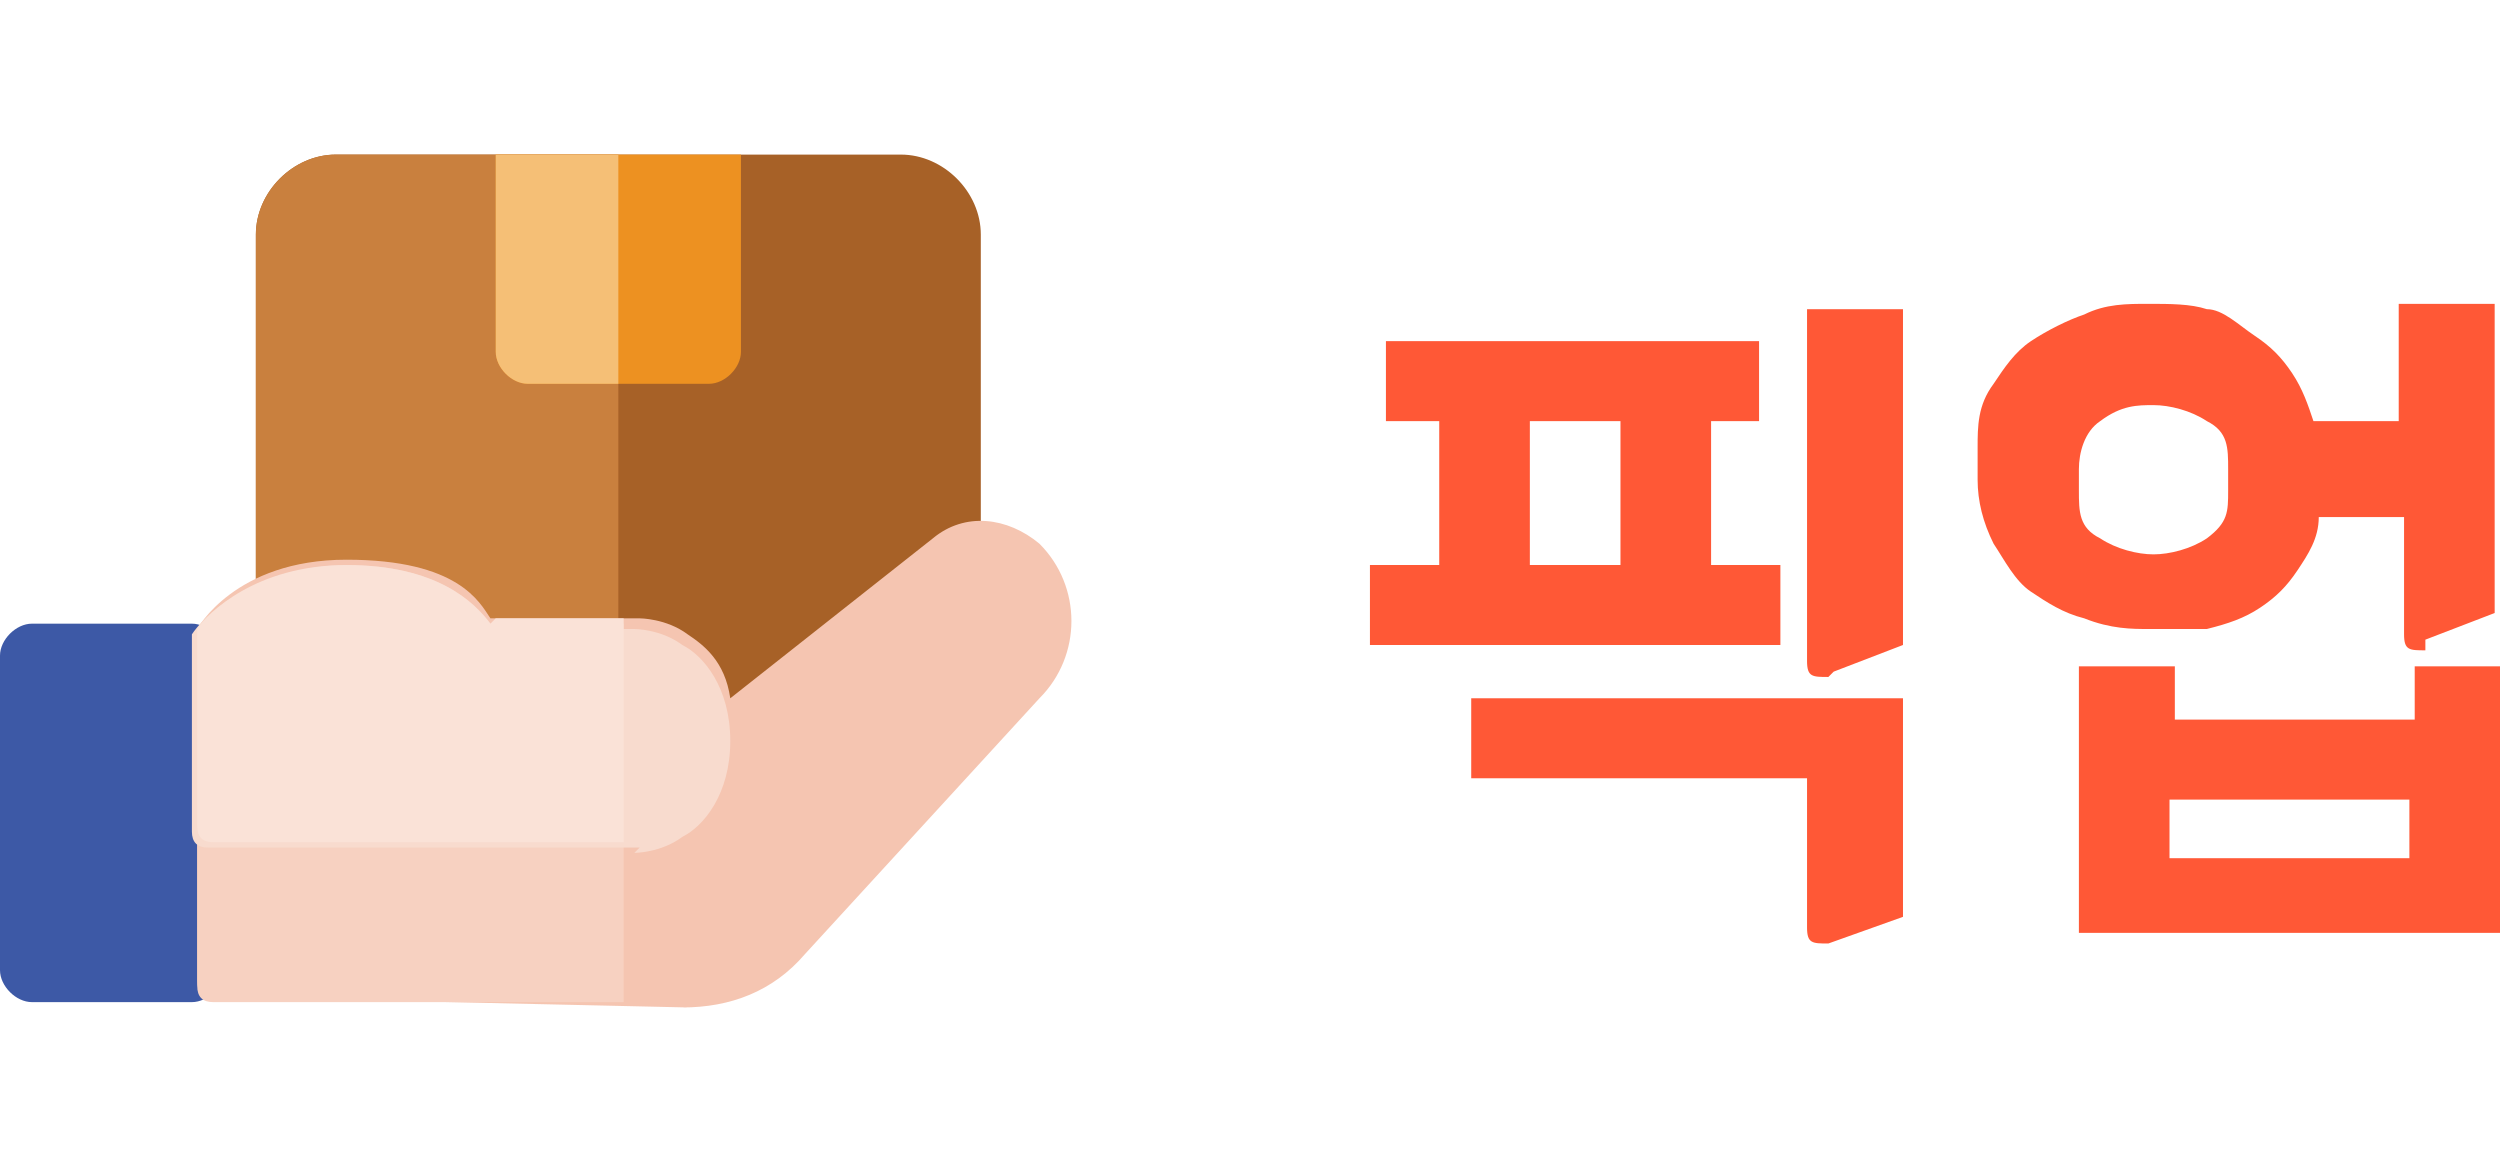
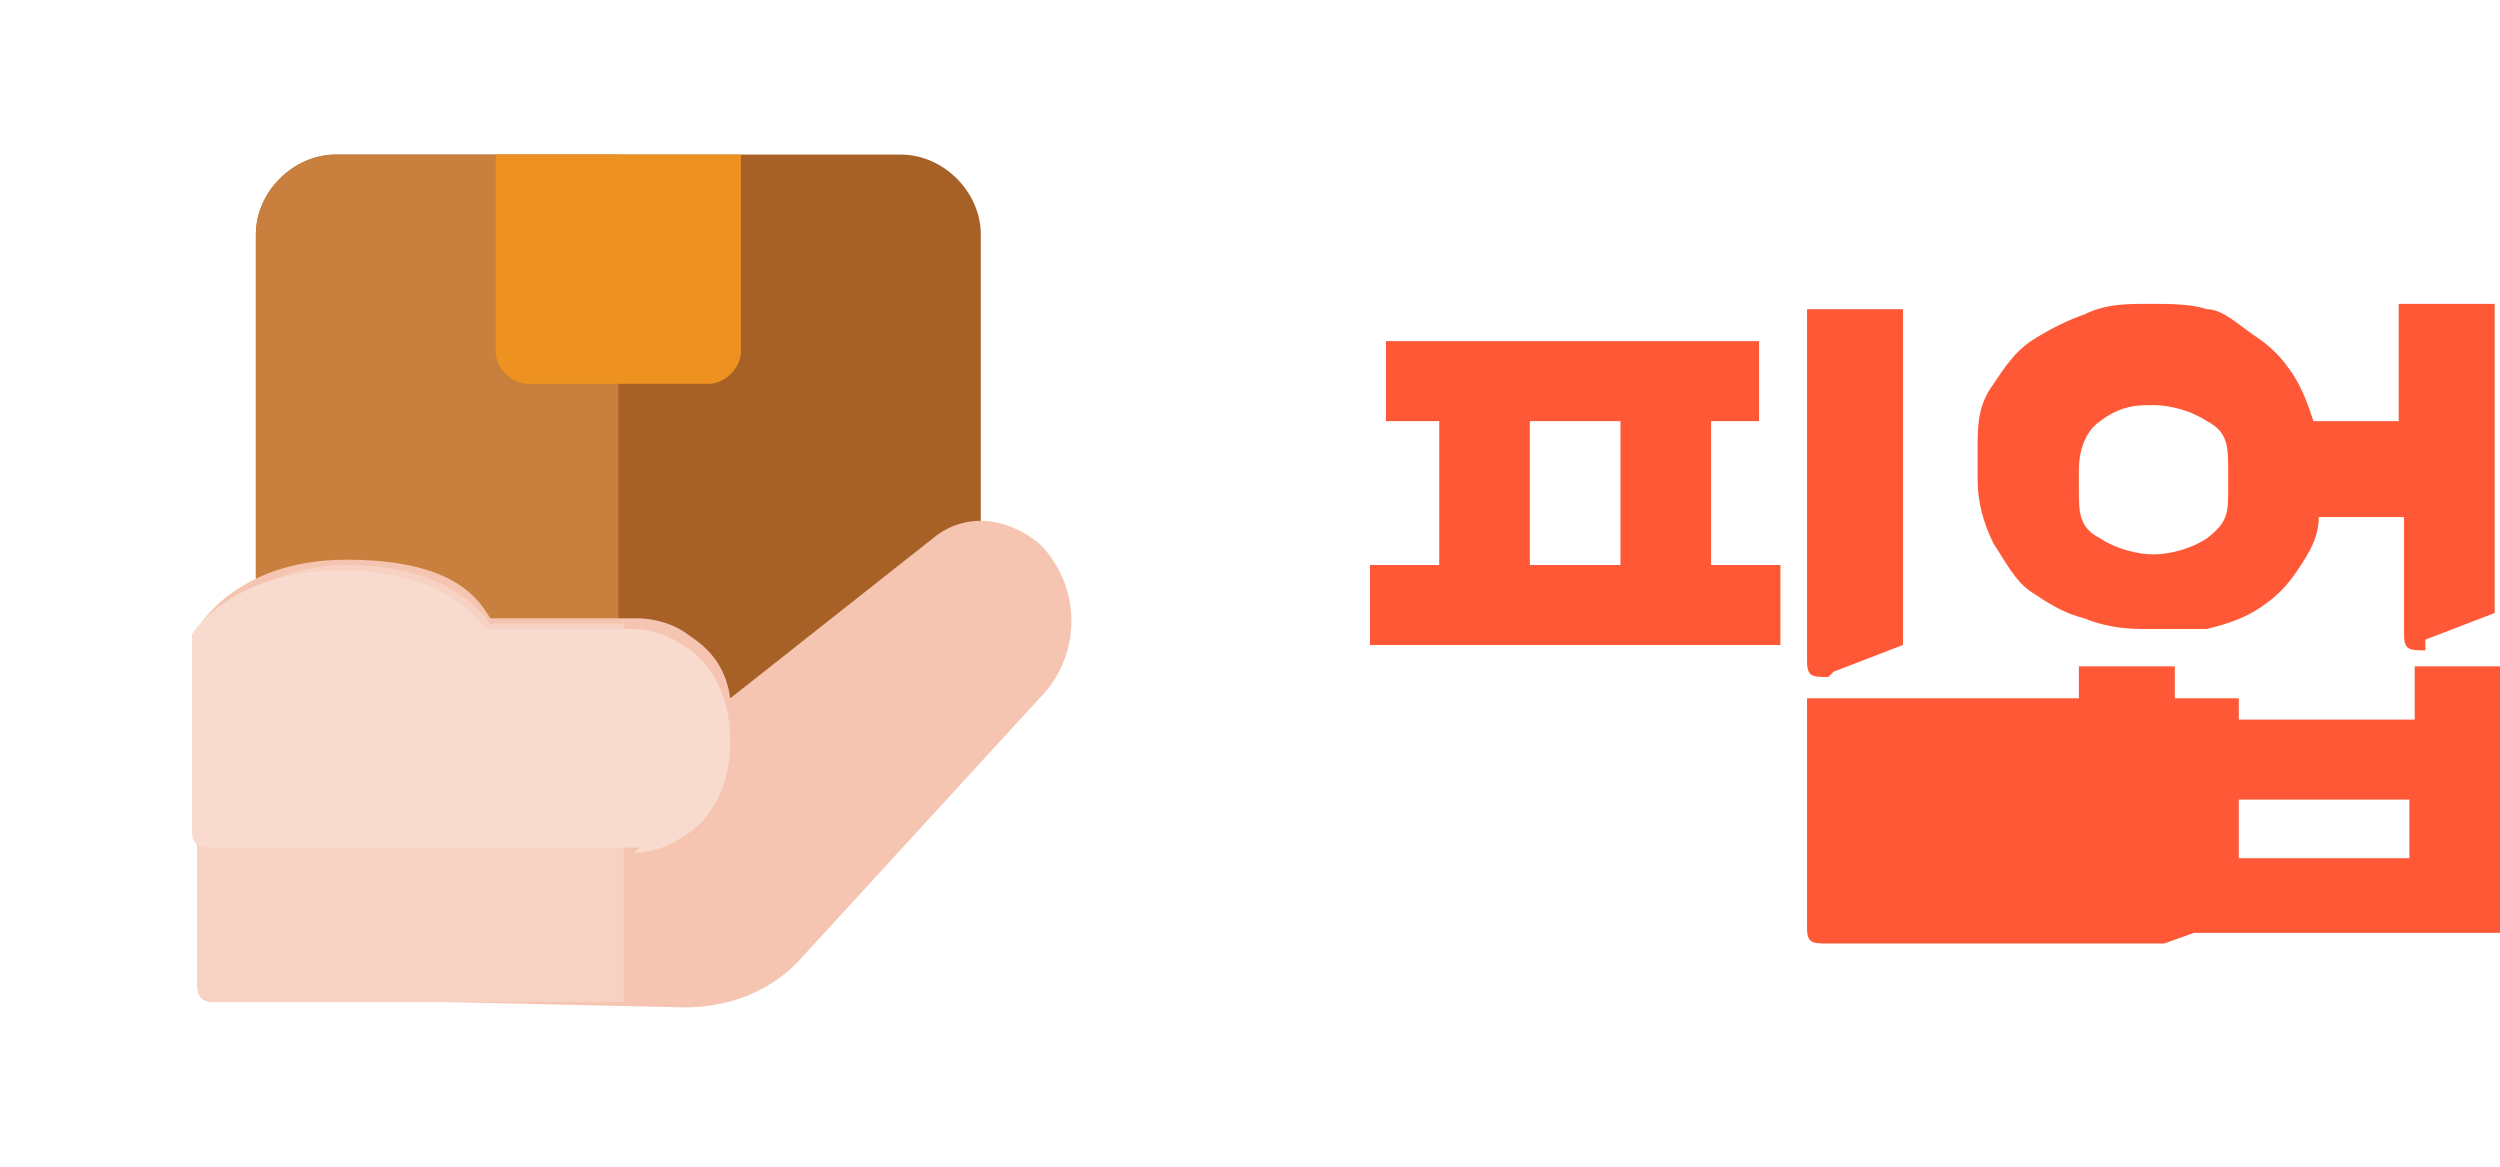
<svg xmlns="http://www.w3.org/2000/svg" id="_레이어_1" version="1.1" viewBox="0 0 46.9 21.9">
  <defs>
    <style>
      .st0 {
        fill: #a76127;
      }

      .st1 {
        fill: #fae2d7;
      }

      .st2 {
        fill: #f5bf76;
      }

      .st3 {
        fill: #3d59a6;
      }

      .st4 {
        fill: #c9803e;
      }

      .st5 {
        fill: #ed9121;
      }

      .st6 {
        fill: #ff5836;
      }

      .st7 {
        fill: #f5c5b1;
      }

      .st8 {
        fill: #f7d1c1;
      }

      .st9 {
        fill: #f8dbce;
      }
    </style>
  </defs>
-   <path class="st6" d="M25.7,12.1v-1.5h1.3v-2.7h-1v-1.5h7v1.5h-.9v2.7h1.3v1.5h-7.7ZM34.3,17.7c-.3,0-.4,0-.4-.3v-2.8h-6.3v-1.5h8.1v4.1s-1.4.5-1.4.5ZM34.3,12.7c-.3,0-.4,0-.4-.3v-6.6h1.8v6.3l-1.3.5h0ZM28.7,10.6h1.7v-2.7h-1.7v2.7ZM45.5,12.2c-.3,0-.4,0-.4-.3v-2.2h-1.6c0,.4-.2.7-.4,1s-.4.5-.7.7-.6.3-1,.4c-.4,0-.8,0-1.1,0s-.7,0-1.2-.2c-.4-.1-.7-.3-1-.5s-.5-.6-.7-.9c-.2-.4-.3-.8-.3-1.2v-.6c0-.4,0-.8.3-1.2.2-.3.4-.6.7-.8.3-.2.7-.4,1-.5.4-.2.8-.2,1.2-.2s.8,0,1.1.1c.3,0,.6.3.9.5.3.2.5.4.7.7s.3.6.4.9h1.6v-2.2h1.8v5.8l-1.3.5ZM39,17.5v-5h1.8v1h4.5v-1h1.8v5h-8ZM41.8,8.8c0-.4,0-.7-.4-.9-.3-.2-.7-.3-1-.3s-.6,0-1,.3c-.3.2-.4.6-.4.9v.4c0,.4,0,.7.4.9.3.2.7.3,1,.3s.7-.1,1-.3c.4-.3.4-.5.4-.9v-.4ZM45.2,15h-4.5v1.1h4.5v-1.1Z" />
+   <path class="st6" d="M25.7,12.1v-1.5h1.3v-2.7h-1v-1.5h7v1.5h-.9v2.7h1.3v1.5h-7.7ZM34.3,17.7c-.3,0-.4,0-.4-.3v-2.8v-1.5h8.1v4.1s-1.4.5-1.4.5ZM34.3,12.7c-.3,0-.4,0-.4-.3v-6.6h1.8v6.3l-1.3.5h0ZM28.7,10.6h1.7v-2.7h-1.7v2.7ZM45.5,12.2c-.3,0-.4,0-.4-.3v-2.2h-1.6c0,.4-.2.7-.4,1s-.4.5-.7.7-.6.3-1,.4c-.4,0-.8,0-1.1,0s-.7,0-1.2-.2c-.4-.1-.7-.3-1-.5s-.5-.6-.7-.9c-.2-.4-.3-.8-.3-1.2v-.6c0-.4,0-.8.3-1.2.2-.3.4-.6.7-.8.3-.2.7-.4,1-.5.4-.2.8-.2,1.2-.2s.8,0,1.1.1c.3,0,.6.3.9.5.3.2.5.4.7.7s.3.6.4.9h1.6v-2.2h1.8v5.8l-1.3.5ZM39,17.5v-5h1.8v1h4.5v-1h1.8v5h-8ZM41.8,8.8c0-.4,0-.7-.4-.9-.3-.2-.7-.3-1-.3s-.6,0-1,.3c-.3.2-.4.6-.4.9v.4c0,.4,0,.7.4.9.3.2.7.3,1,.3s.7-.1,1-.3c.4-.3.4-.5.4-.9v-.4ZM45.2,15h-4.5v1.1h4.5v-1.1Z" />
  <path class="st0" d="M16.9,14.4H6.3c-.8,0-1.5-.7-1.5-1.5V4.4c0-.8.7-1.5,1.5-1.5h10.6c.8,0,1.5.7,1.5,1.5v8.5c0,.8-.7,1.5-1.5,1.5Z" />
  <path class="st4" d="M6.3,2.9c-.8,0-1.5.7-1.5,1.5v8.5c0,.8.7,1.5,1.5,1.5h5.3V2.9h-5.3Z" />
  <path class="st5" d="M9.3,2.9v3.7c0,.3.3.6.6.6h3.4c.3,0,.6-.3.6-.6v-3.7h-4.6Z" />
-   <path class="st2" d="M9.3,2.9v3.7c0,.3.3.6.6.6h1.7V2.9h-2.3Z" />
-   <path class="st3" d="M3.6,18.8H.6c-.3,0-.6-.3-.6-.6v-5.9c0-.3.3-.6.6-.6h3c.3,0,.6.3.6.6v5.9c0,.3-.3.6-.6.6Z" />
  <path class="st7" d="M12.9,18.9s0,0,0,0l-8.9-.2c-.2,0-.3-.1-.3-.3v-6.5s0,0,0-.1c0,0,.7-1.3,2.8-1.3s2.5.8,2.7,1.1h2.8s.5,0,.9.3c.3.2.7.5.8,1.2l3.8-3c.6-.5,1.4-.4,2,.1.8.8.8,2.1,0,2.9l-4.4,4.8c-.6.7-1.4,1-2.3,1Z" />
  <path class="st8" d="M9.2,11.7c-.3-.4-1-1.1-2.7-1.1s-2.8,1.2-2.8,1.3c0,0,0,0,0,.1v6.5c0,.2.1.3.3.3h7.7c0,.1,0-7.1,0-7.1h-2.4Z" />
  <path class="st9" d="M12,15.9H3.9c-.2,0-.3-.1-.3-.3v-3.5s0,0,0,0h0c0,0,0-.2,0-.2.2-.3,1-1.2,2.8-1.2s2.5.8,2.7,1.1h2.8s.5,0,.9.3c.4.2.9.8.9,1.8s-.5,1.6-.9,1.8c-.4.3-.9.3-.9.3Z" />
-   <path class="st1" d="M9.2,11.7c-.3-.4-1-1.1-2.7-1.1s-2.6.9-2.8,1.2c0,0,0,.1,0,.2h0s0,0,0,0v3.5c0,.2.1.3.3.3h7.7v-4.2h-2.4Z" />
</svg>